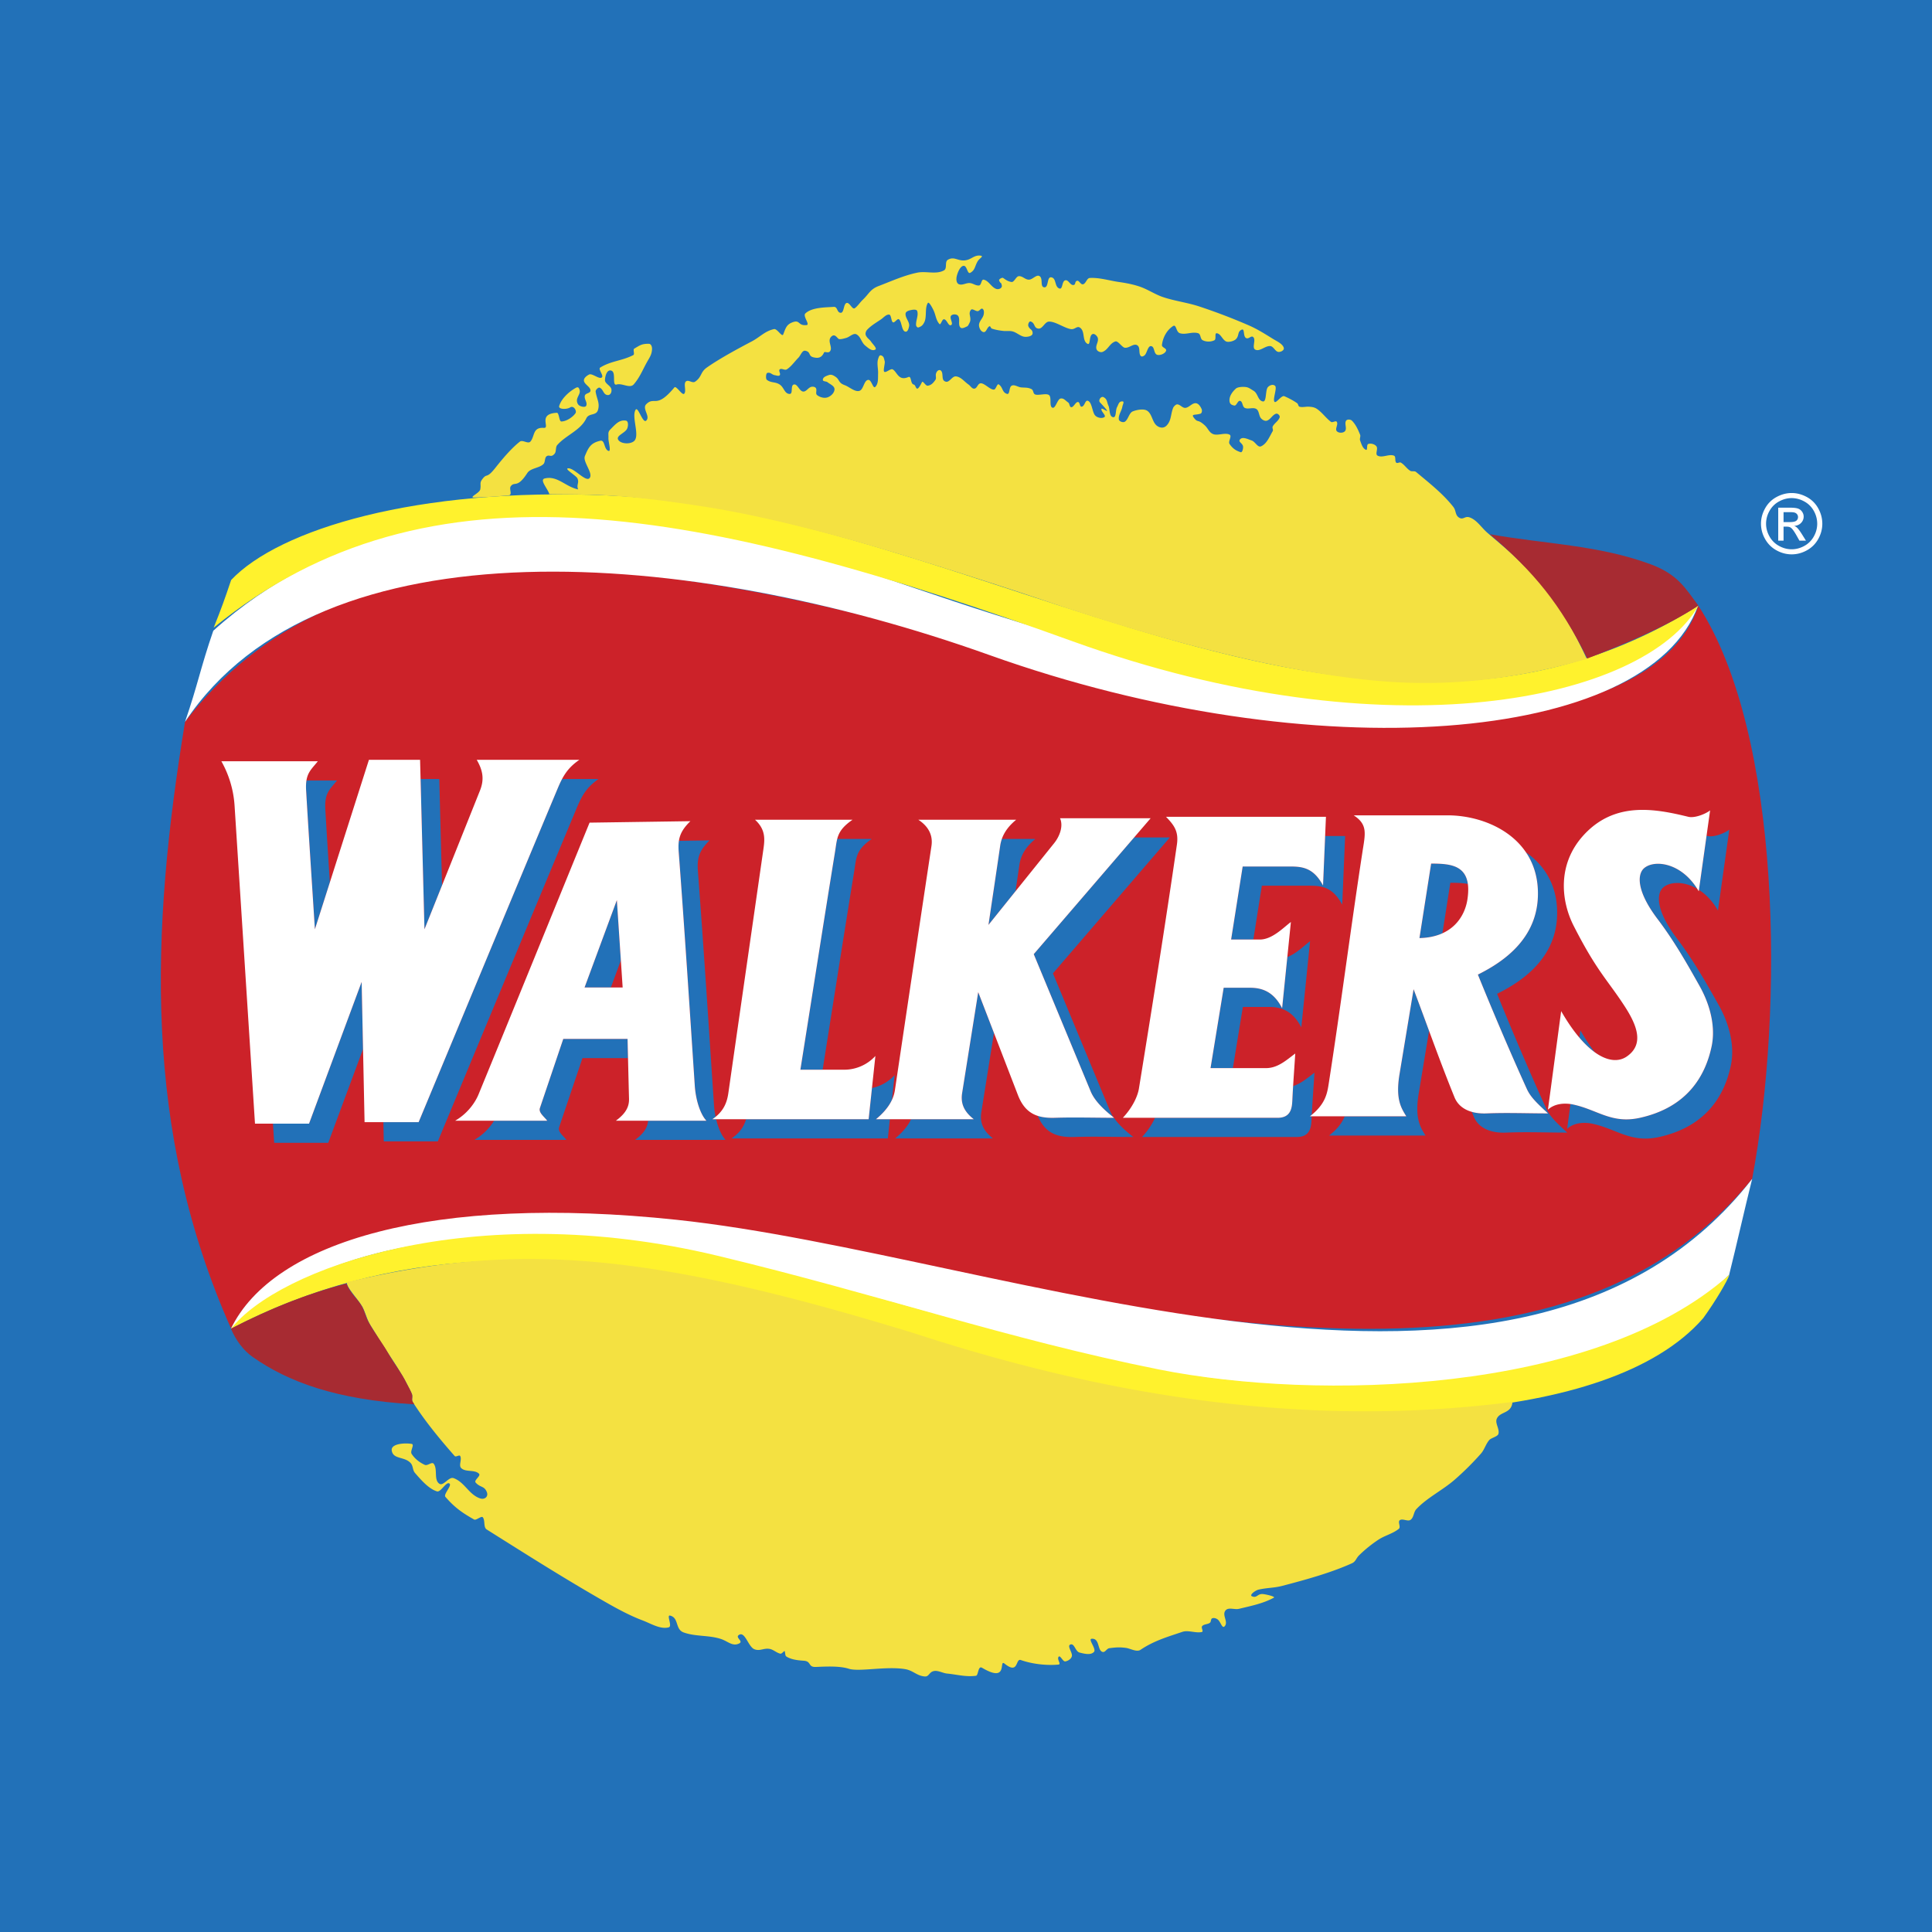
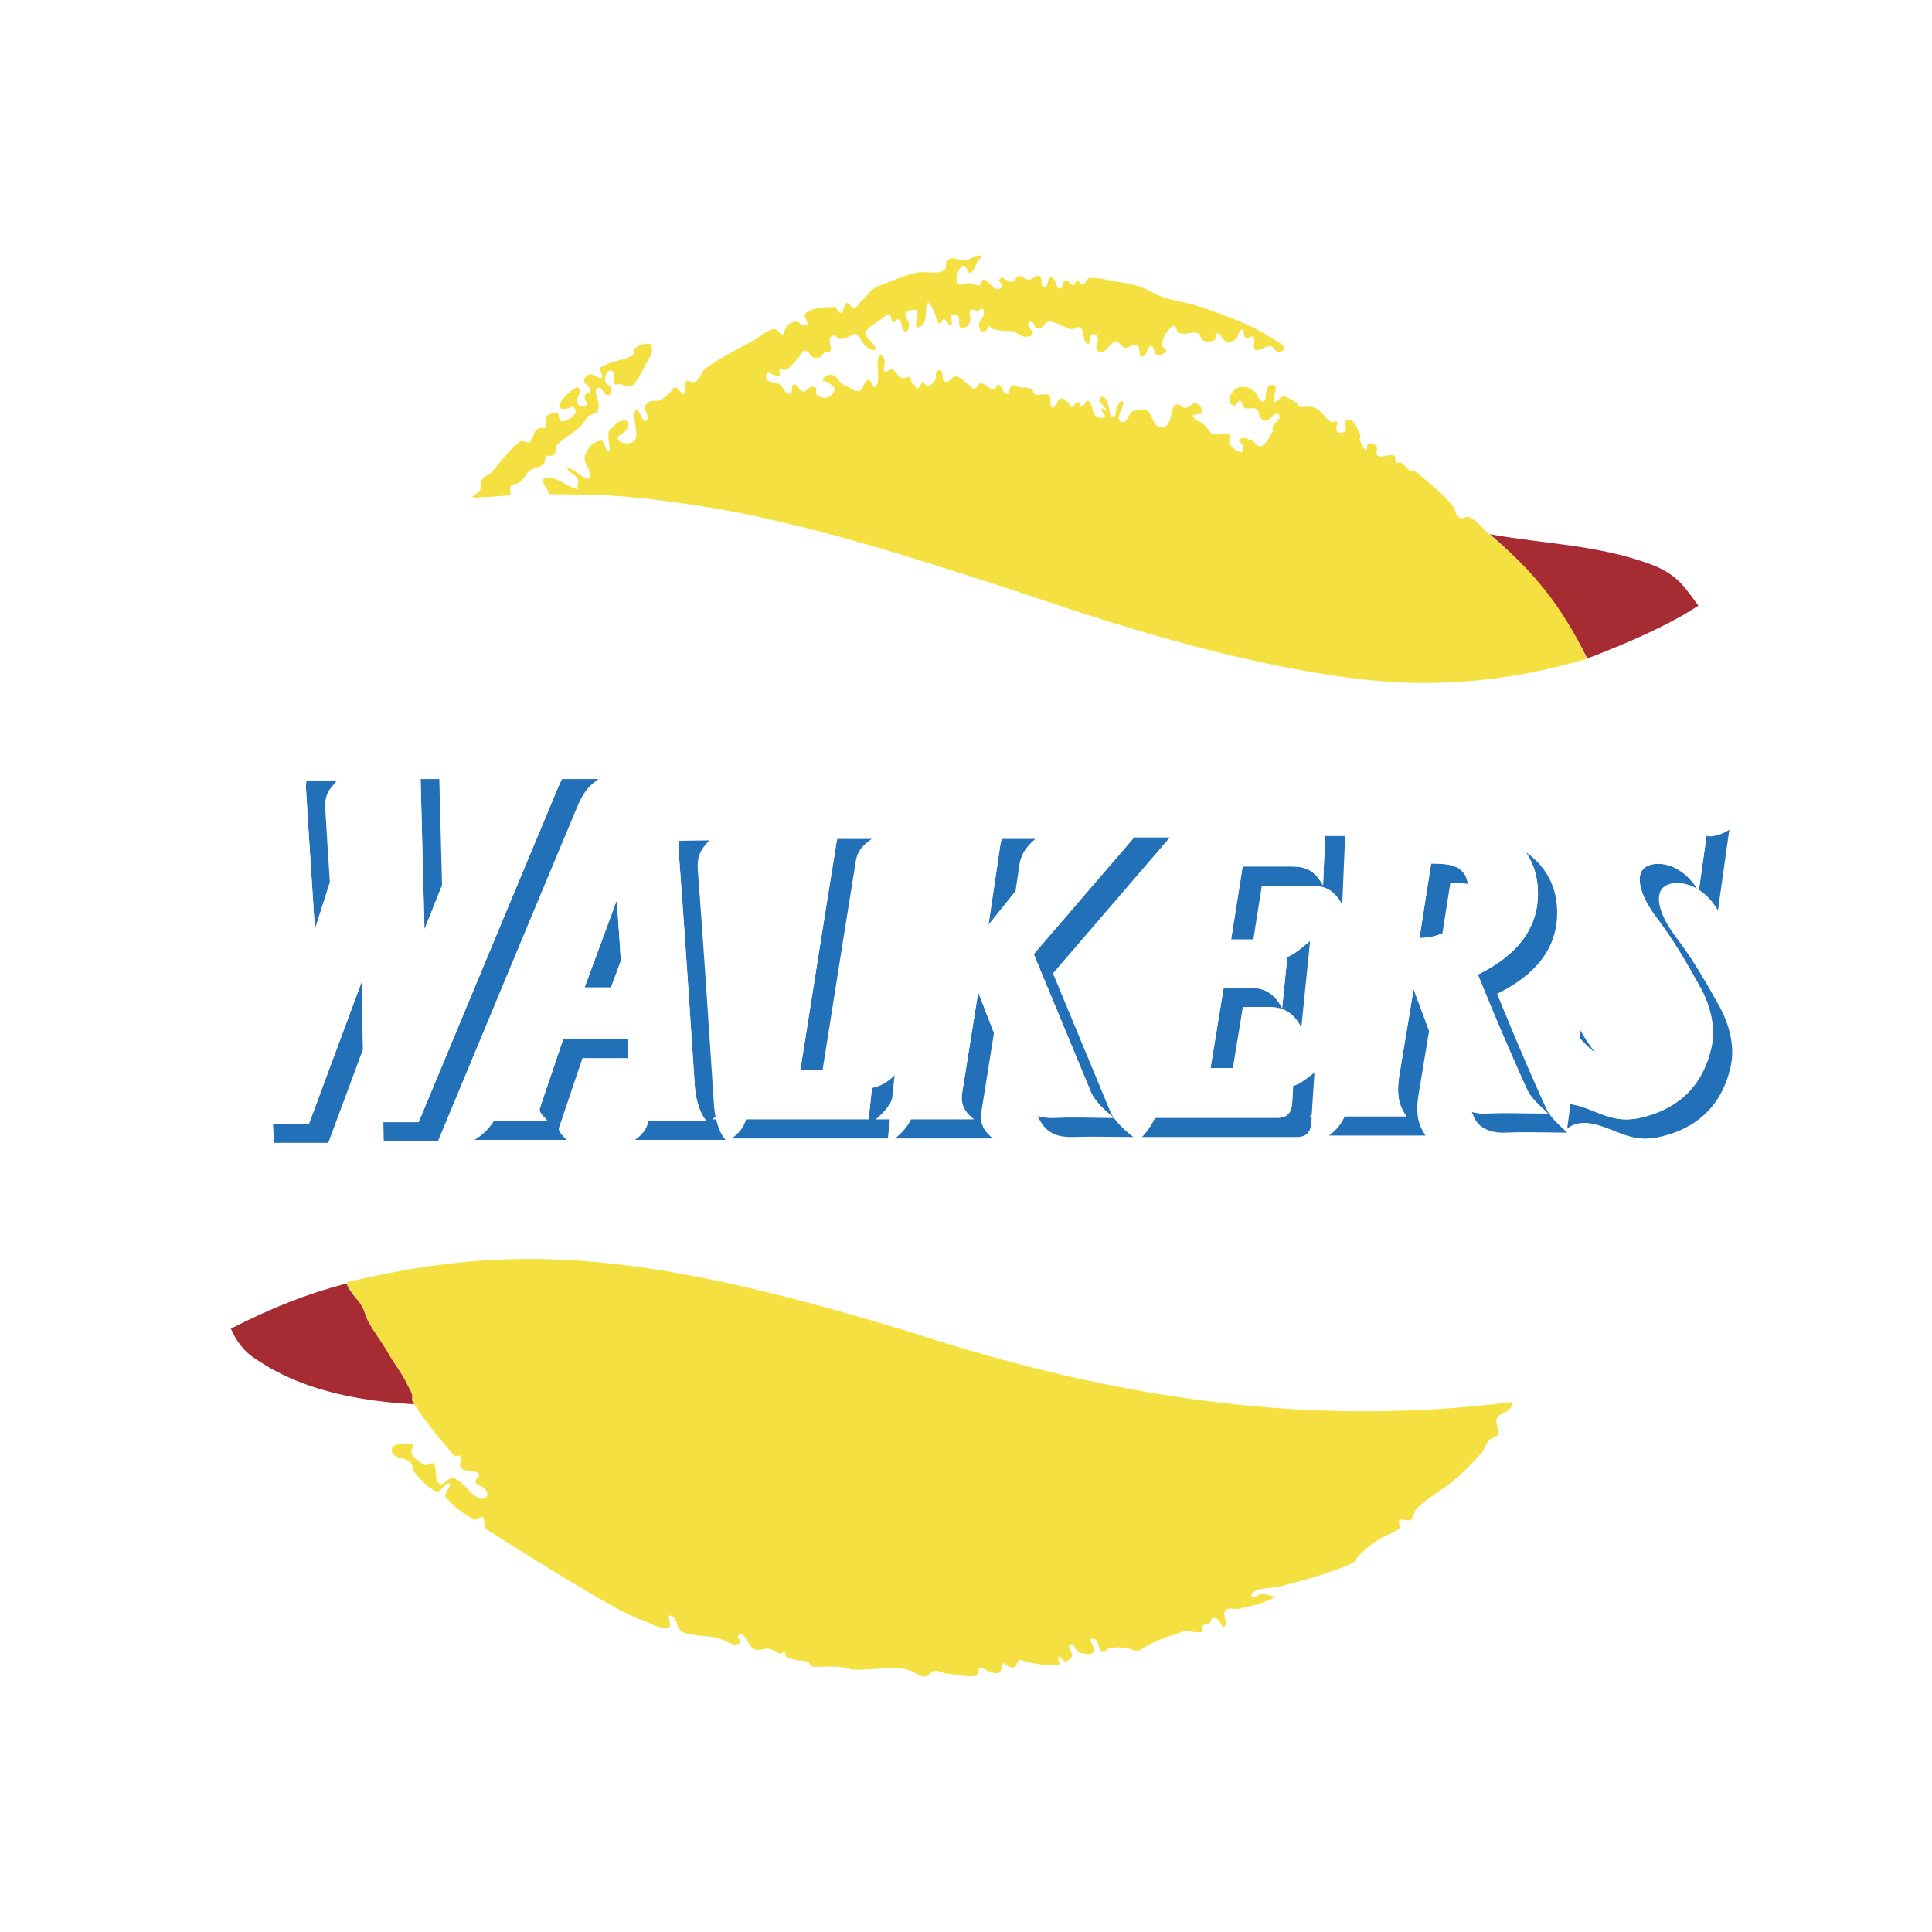
<svg xmlns="http://www.w3.org/2000/svg" height="2500" viewBox="0 0 277.752 277.752" width="2500">
  <g clip-rule="evenodd" fill-rule="evenodd">
-     <path d="m0 0h277.752v277.752h-277.752z" fill="#2271b8" />
-     <path d="m26.603 103.775c-4.97 30.186-6.074 58.715 6.626 87.247 11.043-22.457 67.993-15.979 89.455-11.045 61.001 14.025 105.285 18.775 129.212-10.492 4.602-24.48 4.229-64-7.734-82.407-7.314 22.502-63.24 18.599-91.66 9.519-64.235-20.524-104.364-20.8-125.899 7.178z" fill="#cc2229" />
    <path d="m48.451 112.206h-4.393a6.741 6.741 0 0 0 -.048 1.44c.391 6.653.841 13.303 1.261 19.954l2.151-6.746c-.224-3.482-.446-6.964-.65-10.448-.145-2.436.652-2.904 1.679-4.2zm-9.21 49.331.178 2.76h7.771l5.002-13.477-.202-9.658-7.562 20.375zm15.874-.211.058 2.762h7.771c6.651-15.965 13.277-31.939 19.955-47.891.764-1.827 1.426-3.009 3.15-4.201h-5.246c-.232.437-.444.911-.666 1.44-6.678 15.952-13.303 31.927-19.955 47.89zm8.434-34.038-.395-15.292h-2.69l.56 21.604zm7.481 33.829a8.129 8.129 0 0 1 -2.834 2.76h13.235c-.461-.605-1.272-1.164-1.051-1.818l3.359-9.943h6.547l-.065-2.762h-9.242l-3.36 9.943c-.221.654.59 1.213 1.051 1.82zm22.149 0c-.079.908-.553 1.793-1.879 2.76h13.014c-.588-.623-1.063-1.725-1.359-2.971h-.552c.17-.113.328-.23.474-.348a12.678 12.678 0 0 1 -.233-1.723c-.745-11.203-1.465-22.411-2.311-33.607-.138-1.835.167-2.941 1.681-4.411l-4.412.064c-.073.477-.074.994-.029 1.586.845 11.197 1.565 22.403 2.311 33.608.133 2.006.769 4.082 1.671 5.041zm-3.921-23.043-1.438 3.887h-3.78l4.643-12.56zm36.07-17.466h-4.964c-.14.544-.201 1.141-.318 1.86-1.714 10.567-3.298 20.747-4.98 31.319h3.199c1.521-9.592 2.979-18.914 4.543-28.558.32-1.979.218-3.027 2.52-4.621zm-18.069 40.298c-.283.957-.846 1.932-2.095 2.762h22.475l.295-2.762h-2.006c1.169-.963 1.889-1.895 2.304-2.791l.379-3.547a6.137 6.137 0 0 1 -3.254 1.854l-.48 4.484zm41.595-40.298h-4.824a5.549 5.549 0 0 0 -.248 1.02c-.549 3.782-1.119 7.562-1.68 11.343l3.893-4.843c.184-1.247.367-2.492.549-3.739.216-1.501.976-2.682 2.31-3.781zm-17.875 40.298c-.417.887-1.134 1.809-2.291 2.762h14.073c-1.525-1.18-1.9-2.398-1.68-3.781l1.814-11.381-2.266-5.873-2.31 14.492c-.221 1.383.154 2.602 1.681 3.781zm18.212-.486c1.041 2.463 2.748 3.113 5.203 3.037 2.871-.088 5.662 0 8.535 0-1.125-.871-2.129-1.807-2.793-2.762-2.861 0-5.643-.088-8.502.002-.915.028-1.73-.047-2.443-.277zm10.907.221a5.18 5.18 0 0 1 -.531-.965l-8.191-19.744 16.803-19.534h-5.137c-4.811 5.59-9.619 11.182-14.428 16.773l8.191 19.745c.533 1.285 1.8 2.561 3.293 3.725zm33.285-40.453h-2.877l-.303 7.111c-1.383-2.582-2.992-2.731-4.832-2.73h-6.721l-1.662 10.502h3.197l1.225-7.742h6.723c1.838 0 3.449.149 4.83 2.731zm-27.336 40.507c-.373.848-.975 1.816-1.859 2.762 7.422 0 14.844.004 22.266 0 1.916 0 2.049-1.453 2.1-2.52l.021-.451h-.262c.094-.072.186-.146.273-.219.105-2.02.262-4.035.387-6.053-.955.711-1.91 1.562-3.07 1.924-.041.68-.078 1.357-.111 2.037-.049 1.066-.184 2.52-2.1 2.521-5.881.003-11.764.001-17.645-.001zm11.195-7.14 1.438-8.791h3.781c1.693 0 3.385.516 4.621 2.939l1.26-12.392c-.797.591-1.959 1.774-3.273 2.281l-.748 7.352c-1.234-2.424-2.928-2.941-4.621-2.941h-3.779l-1.891 11.553h3.212zm16.074 6.931c-.35.871-.979 1.789-2.244 2.762h13.863c-.736-1.191-1.568-2.465-.977-6.037l1.492-9.006c-.738-2-1.473-4-2.227-5.992l-2.027 12.236c-.592 3.572.24 4.846.979 6.037zm18.28-.64c.09.225.182.447.271.672.674 1.648 2.414 2.402 4.621 2.311 2.938-.125 5.881-.002 8.822 0-1.59-1.471-2.506-2.332-3.041-3.508-2.416-5.314-4.941-11.268-7.041-16.447 3.857-1.912 9.014-5.476 8.611-12.393-.211-3.635-2.014-6.248-4.469-7.958.963 1.421 1.59 3.147 1.709 5.198.4 6.917-4.756 10.481-8.613 12.392 2.102 5.182 4.625 11.133 7.041 16.449.535 1.174 1.453 2.035 3.041 3.506-2.939 0-5.883-.123-8.82 0-.777.032-1.498-.043-2.132-.222zm-3.088-32.937-1.141 7.264c-.895.405-1.984.66-3.301.688l1.68-10.713c2.383.02 4.885.107 5.277 2.932-.785-.149-1.658-.164-2.515-.171zm40.105-7.643c-.666.524-2.232 1.144-3.139.921l-.135-.033-1.092 7.774c.992.637 1.953 1.605 2.732 2.972zm-19.308 32.033a27.073 27.073 0 0 1 -2.104-3.176l-.141 1.051c.772.91 1.526 1.613 2.245 2.125zm-3.528 7.422-.48 3.57c.969-.896 2.432-.996 3.639-.738 3.506.754 5.512 2.818 9.607 1.904 6.758-1.506 9.387-5.967 10.293-10.291.572-2.727-.176-5.861-1.715-8.613-1.875-3.355-3.734-6.599-6.057-9.662-3.09-4.074-2.918-6.473-1.938-7.318.961-.829 2.951-.921 4.875.204-2.369-3.786-6.18-4.22-7.637-2.964-.98.844-1.152 3.244 1.938 7.317 2.324 3.063 4.182 6.306 6.059 9.663 1.537 2.75 2.285 5.885 1.713 8.611-.906 4.324-3.533 8.785-10.291 10.293-4.096.912-6.104-1.152-9.607-1.904a6.385 6.385 0 0 0 -.399-.072z" fill="#2271b8" />
    <path d="m30.663 90.68c-1.841 5.337-2.223 7.756-4.063 13.094 19.51-29.266 72.683-24.95 115.631-9.606 46.699 16.686 94.703 12.786 101.883-7.092-19.229 18.113-47.387 19.805-112.919-2.627-18.352-6.282-68.322-22.851-100.532 6.231zm221.233 78.806c-1.104 4.418-2.209 9.387-3.312 13.803-14.91 14.91-56.373 22.859-103.992 8.656-40.206-11.99-85.826-23.891-111.411-.883 6.06-12.637 29.203-19.396 64.103-15.697 47.482 5.035 121.482 36.639 154.612-5.879z" fill="#fff" />
-     <path d="m30.72 90.238c1.104-2.761 1.583-4.093 2.51-6.854 6.915-7.301 26.708-13.328 53.973-12.169 53.229 2.262 107.833 46.944 156.979 15.837-7.73 13.621-44.477 21.582-90.023 5.127-53.308-19.259-92.517-27.158-123.439-1.941zm217.911 93.02c-.279.867-1.977 3.771-3.771 6.248-13.803 15.828-53.652 15.57-82.418 10.723-32.572-5.488-82.46-33.688-129.212-9.207 6.584-8.52 34.542-18.979 69.925-10.492 23.393 5.611 41.518 11.959 63.451 16.348 22.46 4.495 62.605 3.677 82.025-13.62z" fill="#fff22d" />
    <path d="m50.287 184.246c-1.418-.066 1.296 2.527 1.905 3.809.396.836.61 1.766 1.111 2.541.569.883 1.094 1.799 1.667 2.678 1.603 2.465 3.011 4.455 4.246 7.125.148.32-.071.852.119 1.15 1.761 2.768 3.868 5.312 6.032 7.777.174.199.667-.232.793 0 .28.514-.267 1.346.159 1.746.646.609 1.913.168 2.54.795.319.318-.774.93-.477 1.27.654.748 1.239.445 1.607 1.369.256.641-.296 1.125-.952.912-1.621-.525-2.227-2.342-3.83-2.916-.693-.25-1.466 1.225-2.063.793-.801-.578-.193-2.072-.793-2.857-.259-.338-.881.334-1.27.16-.754-.34-1.464-.891-1.905-1.588-.254-.402.469-1.352 0-1.43-.991-.164-3.006-.039-2.857.953.198 1.32 1.859.82 2.738 1.826.348.396.249.99.595 1.389.828.951 1.966 2.297 3.175 2.658.545.164 1.323-1.461 1.786-1.131.408.291-.906 1.547-.576 1.926 1.344 1.535 2.351 2.246 4.127 3.254.29.164 1.045-.582 1.25-.318.358.461.061 1.436.556 1.746 6.079 3.824 11.091 7.008 17.084 10.438 1.684.963 3.521 1.959 5.338 2.639 1.166.438 2.55 1.324 3.75.992.569-.158-.374-1.83.199-1.686 1.294.322.689 1.965 1.944 2.42 1.716.623 3.668.365 5.397.953.972.33 1.602 1.07 2.54.654.8-.355-.703-.898.08-1.289.835-.418 1.288 1.771 2.163 2.102.793.301 1.305-.188 2.143-.059.584.09 1.009.57 1.587.695.23.049.589-.551.635-.318.126.631-.012.652.576.912.657.293 1.426.369 2.143.418 1.133.074.592.939 1.726.893 1.443-.059 3.419-.166 4.743.258 1.499.479 5.349-.4 8.115.059 1.146.191 1.66.961 2.818 1.053.57.045.614-.537 1.151-.734.653-.24 1.371.25 2.063.316 1.478.145 2.674.508 4.147.318.352-.045.279-1.502.873-1.15 3.871 2.293 2.352-1.303 3.234-.596 2.061 1.654 1.539-.801 2.342-.516 1.523.541 3.578.818 5.396.654.477-.043-.266-.764.041-1.131.227-.271.602.732.951.674.408-.066.895-.385.953-.793.072-.516-.717-1.422-.238-1.627.609-.26.707.99 1.35 1.15.666.166 1.604.412 2.062-.1.381-.422-.904-1.836-.336-1.885 1.182-.098.801 1.637 1.547 1.885.404.135.59-.484 1.012-.535.947-.113 1.416-.164 2.361-.039.648.086 1.562.645 2.104.277 1.955-1.322 3.949-1.879 6.012-2.58.857-.291 1.914.217 2.799.021.314-.07-.154-.613.059-.854.268-.301.793-.23 1.111-.477.188-.145.1-.543.318-.635.248-.107.578-.004.793.158.449.338.643 1.396 1.012.973.557-.637-.414-1.57.1-2.242.418-.547 1.295-.096 1.965-.258 1.723-.422 3.418-.748 4.98-1.588.336-.18-1.168-.5-1.549-.535-.797-.076-.855.643-1.586.316-.41-.182.514-.854.951-.951 1.291-.291 2.193-.221 3.473-.557 3.205-.84 6.945-1.863 9.961-3.234.549-.248.586-.705 1.012-1.131a18.868 18.868 0 0 1 2.738-2.223c.984-.656 2.045-.857 2.977-1.588.355-.277-.211-1.041.18-1.27.412-.24 1.148.252 1.527-.039.49-.377.408-1.1.834-1.547 1.574-1.662 3.818-2.734 5.535-4.248a40.93 40.93 0 0 0 3.73-3.709c.52-.582.697-1.377 1.211-1.965.264-.303 1.195-.488 1.309-.873.211-.717-.543-1.549-.217-2.223.504-1.045 2.1-.668 2.242-2.381-29.172 3.754-57.57-.59-85.986-9.861-38.998-11.977-57.601-12.996-81.168-7.438z" fill="#f4e141" />
    <path d="m33.197 191.006c.716 1.701 1.818 3.162 3.157 4.098 4.998 3.498 11.869 6.137 23.2 6.785-.103-.209-.299-.408-.311-.617-.014-.238.069-.492.001-.75-.146-.547-.548-1.148-.802-1.68-.698-1.467-1.812-2.854-2.584-4.217-.919-1.623-1.982-2.943-2.884-4.586-.369-.672-.543-1.518-.913-2.186-.652-1.176-1.673-1.863-2.26-3.338-5.717 1.503-10.804 3.536-16.604 6.491z" fill="#a72b32" />
    <path d="m78.979 71.049c-.223-.782-1.46-2.075-.67-2.265 1.831-.442 2.963 1.183 4.806 1.574-.279-.67.209-.96-.115-1.609-.18-.36-1.78-1.301-1.393-1.406.824-.224 2.608 2.041 3.155 1.385.565-.678-1.009-2.337-.677-3.155.52-1.28.865-1.9 2.213-2.207.688-.156.503 1.171 1.151 1.449.486.208-.004-1.3.021-1.829.031-.623-.135-.84.307-1.281.689-.689 1.245-1.392 2.206-1.232.39.064.344.82.167 1.173-.317.636-1.643.986-1.267 1.588.415.664 2.037.673 2.425-.007.556-.974-.511-3.352.066-4.313.347-.578 1.025 2.015 1.522 1.56.66-.604-.625-1.727.007-2.359 1.219-1.219 1.42.75 4.049-2.418.257-.31 1.123 1.194 1.406.911.356-.356-.123-1.392.233-1.749.356-.356.933.295 1.348.007 1.008-.701.696-1.341 1.704-2.046 1.84-1.288 4.443-2.691 6.432-3.737 1.194-.629 1.879-1.478 3.197-1.77.462-.102 1.15 1.204 1.326.765.333-.835.434-1.383 1.27-1.718 1.213-.485.78.501 2.081.377.558-.053-.574-1.289-.167-1.675.924-.878 2.807-.859 4.08-.946.592-.041.426.852 1.02.852.48 0 .372-1.297.837-1.413.436-.109.807 1.011 1.173.75.408-.291.76-.841 1.123-1.187.958-.912 1.078-1.532 2.315-2.003 1.848-.706 3.599-1.509 5.536-1.916 1.261-.265 2.733.304 3.853-.335.494-.282.057-1.227.548-1.515.914-.537 1.407.197 2.461.081.968-.107 1.324-.83 2.287-.67.43.071-.205.397-.438.765-.439.697-.367 1.307-1.092 1.696-.416.225-.451-1.005-.925-1.005-.515 0-.897.985-1.012 1.486-.102.438-.08 1.041.349 1.173.505.155.979-.212 1.508-.182.498.029.842.39 1.34.349.355-.029.32-.908.67-.837.746.148 1.115 1.126 1.844 1.34.357.105.838-.135.764-.502-.115-.582-.137-.15-.377-.691-.102-.227.41-.441.51-.416.158.042.588.518 1.281.604.354.043.643-.784.998-.831.564-.075.945.525 1.514.496.529-.028 1.068-.796 1.508-.503.531.353.031 1.539.664 1.603.678.067.338-1.531 1.012-1.435.768.109.438 1.365 1.174 1.609.498.166.326-1.052.836-1.18.467-.116.695.724 1.174.677.371-.037.152-.473.502-.604.305-.114.514.529.838.503.447-.037.562-.882 1.012-.911 1.342-.086 2.852.386 4.182.576 1.02.145 2.041.337 3.016.67 1.158.396 2.189 1.121 3.35 1.508 1.697.565 3.496.782 5.193 1.34a84.508 84.508 0 0 1 7.037 2.681c1.33.573 2.377 1.254 3.613 2.011.504.31 1.344.68 1.5 1.253.094.344-.402.619-.758.59-.479-.04-.695-.79-1.172-.838-.742-.074-1.523.855-2.178.503-.492-.265.111-1.324-.242-1.756-.318-.391-.691.36-1.105.073-.41-.283-.135-1.382-.59-1.18-.664.294-.326.856-.838 1.368-.275.276-1.061.486-1.414.321-.537-.251-.75-1.114-1.34-1.173-.352-.035-.02.848-.334 1.005-.5.25-1.178.25-1.676 0-.402-.201-.24-.883-.67-1.012-.857-.257-1.742.257-2.602.007-.605-.176-.494-1.369-1.02-1.02-.896.598-1.439 1.625-1.572 2.695-.051.399.717.463.59.845-.135.403-.844.692-1.254.583-.572-.152-.346-1.253-.939-1.253-.449 0-.555 1.058-.91 1.333-.221.171-.461.243-.598 0-.242-.439.002-1.126-.4-1.428-.535-.402-1.189.43-1.85.321-.369-.061-.971-1.016-1.326-.903-.842.265-1.035 1.188-1.857 1.508-.279.108-.711-.063-.838-.335-.258-.56.322-1.09.154-1.683-.064-.227-.484-.736-.824-.503-.453.312-.199 1.63-.67 1.348-.773-.464-.309-1.699-1.004-2.272-.477-.392-.754.258-1.363.167-.926-.136-2.227-1.115-3.16-1.078-.604.024-.908 1.068-1.508 1.005-.711-.075-.436-.794-1.115-1.02-.236-.079-.43.44-.334.67.229.548.611.426.611 1.02 0 .425-.752.555-1.174.502-.57-.071-1.113-.604-1.668-.757-.484-.134-.848-.028-1.348-.08-.564-.06-1.135-.155-1.674-.335-.15-.05-.191-.397-.336-.335-.363.155-.445.88-.838.837-.398-.044-.67-.603-.67-1.005 0-.549.555-.97.67-1.508.061-.278.078-.691-.168-.837-.213-.128-.422.31-.67.335-.338.034-.805-.442-1.004-.167-.4.549.047.945-.096 1.609-.025.122-.293.688-.408.736-.311.133-.779.42-1.004.167-.378-.425.021-1.23-.335-1.675-.209-.262-.805-.268-1.005 0-.268.357.399 1.141 0 1.34-.39.195-.571-.794-1.005-.837-.314-.032-.46.905-.67.67-.504-.567-.508-1.25-.831-1.937-.134-.285-.662-1.337-.831-1.071-.458.72-.121 1.99-.502 2.754-.215.429-.397.605-.852.757-.149.05-.324-.178-.335-.335-.047-.67.365-1.367.168-2.01-.084-.272-.56-.223-.838-.167-.319.063-.792.181-.838.503-.09.63.627 1.219.503 1.843-.079.395-.231.899-.604.75-.463-.185-.459-1.408-.83-1.741-.252-.227-.668.614-.925.394-.216-.185-.207-1.043-.489-1.079-.447-.056-.802.417-1.172.67-.691.473-1.441.895-2.011 1.508-.193.208-.303.588-.167.837.246.452.487.497.772.925.188.282.864.921.568 1.086-.49.271-1-.216-1.435-.569-.581-.472-.604-1.224-1.246-1.609-.454-.272-.997.366-1.508.502-.328.087-.667.201-1.005.168-.248-.024-.582-.919-1.151-.335-.611.626.287 1.529-.175 2.098-.26.32-.754-.051-.859.182-.375.836-.943.797-1.465.684-.852-.184-.357-.765-1.208-.954-.462-.102-.671.671-1.005 1.005-.559.558-1.006 1.257-1.676 1.675-.284.178-.748-.214-1.005 0-.215.179.174.62 0 .838-.14.174-.45.033-.67 0-.509-.078-.604-.446-1.107-.335-.218.048-.256.855-.08.991.633.487 1.188.248 1.857.684.628.41.684 1.348 1.435 1.348.515 0 .083-1.2.576-1.348.535-.16.787.932 1.34 1.005.445.059.738-.552 1.173-.67.221-.06.536-.02.67.168.197.276-.097.793.167 1.005.402.321 1.019.498 1.508.335.488-.162 1.005-.657 1.005-1.173 0-.474-.636-.709-1.005-1.005-.195-.156-.67-.085-.67-.335 0-.402.453-.547.831-.685.381-.138.679.022 1.012.255.267.187.329.323.503.597.216.339.454.463.831.604.626.234 1.455 1.014 2.09.802.603-.201.632-1.532 1.268-1.574.472-.031.67 1.34 1.005 1.005.473-.473.374-1.261.401-1.93.027-.671-.205-1.453.007-2.091.088-.264.165-.59.43-.502.413.137.392.427.517.845.071.239-.232 1.266-.095 1.472.195.293.942-.485 1.246-.307.654.384.815 1.714 2.244 1.1.483-.208.263.976.779 1.078.398.08.286 1.477 1.173-.335.143-.292.516.552.837.502.52-.08.798-.406 1.1-.837.163-.233.016-.56.073-.838.136-.661.821-.86.925-.007.067.545-.02.963.51 1.106.496.135.899-.792 1.414-.765.727.04 1.243.761 1.842 1.173.295.202.482.625.838.59.393-.039.457-.656.838-.757.541-.144 1.441.969 1.996.89.275-.04.438-.898.67-.743.631.42.455 1.139 1.18 1.361.459.141.254-.945.678-1.173.393-.211.896.194 1.34.241.621.064.965-.023 1.521.255.291.145.203.633.504.757.463.192 1.576-.205 1.988.081.451.312-.006 1.642.51 1.828.451.164.701-1.225 1.172-1.318.451-.09.717.32 1.1.575.191.127.182.638.408.67.371.052.633-.785 1.006-.743.277.03.225.697.502.67.479-.047.49-1.022.932-.837.576.239.594 1.603 1 2.076.291.341.947.5 1.332.269.348-.208-.457-.769-.416-1.173.037-.355 1.938 1.339-.201-.953-.291-.31.162-.958.529-.743.539.314.422.625.678 1.194.246.548.08 1.558.67 1.675.496.099.332-.982.568-1.427.242-.454.258-.845.771-.845.336 0 .059.435 0 .764-.109.627-.607 1.215-.502 1.843.047.281.592.471.838.328.512-.298.619-1.286 1.172-1.5.574-.223 1.58-.427 2.084-.073.723.506.699 1.68 1.428 2.178.461.314.973.326 1.354-.08.689-.732.553-1.593.926-2.527.074-.186.375-.502.576-.502.424 0 .748.529 1.172.502.549-.034.959-.709 1.508-.67.395.028.678.477.838.837.094.21.051.602-.168.67-.801.25-1.42-.015-.9.642.564.711.455.072 1.523 1.033.471.426.609 1.021 1.199 1.257.676.27 1.725-.261 2.367.084.393.211-.254.973 0 1.34.43.625.875.957 1.602 1.18.238.073.375-.584.334-.83-.08-.492-.754-.641-.428-1.02.363-.426 1.143-.01 1.674.167.5.167.859 1.051 1.342.837.836-.371 1.209-1.388 1.674-2.178.113-.192-.1-.471 0-.67.25-.499.859-.802 1.006-1.34.062-.228-.275-.565-.502-.502-.539.146-.809.841-1.342 1.005-.287.088-.637-.112-.836-.335-.334-.371-.252-1.07-.672-1.34-.471-.303-1.172.083-1.674-.167-.361-.18-.277-.918-.67-1.005-.35-.078-.488.733-.838.67-.467-.084-.686-.291-.686-.765 0-.651.443-1.237.926-1.675.205-.187.719-.241.998-.241.781 0 .873.16 1.543.562.643.385.592 1.383 1.326 1.529.588.117.324-1.651.75-2.076.279-.279.715-.428 1.012-.168.34.296-.389 1.986-.072 2.303.238.239 1-.985 1.406-.809.641.278 1.268.607 1.842 1.005.166.114.143.445.336.502.428.128.895-.027 1.34 0 .449.028.809.074 1.18.328.75.513 1.277 1.305 2.004 1.85.223.167.689-.237.838 0 .236.379-.295 1.004 0 1.34.256.294.912.292 1.172 0 .336-.377-.113-1.087.168-1.508.154-.231.641-.197.838 0 .549.549.877 1.293 1.172 2.011.107.258-.1.577 0 .837.189.491.355 1.133.838 1.34.275.118.051-.743.336-.838.385-.128.918.018 1.172.335.281.352-.229 1.129.168 1.34.689.368 1.613-.274 2.346 0 .33.124.086.756.334 1.005.158.157.479-.112.67 0 .514.299.836.862 1.342 1.173.24.148.619-.016.836.167 1.879 1.573 3.848 3.1 5.361 5.026.416.528.244 1.165.811 1.529.625.402.834-.272 1.535-.021 1.043.373 1.678 1.45 2.514 2.178 1.342 1.17 2.734 2.284 4.02 3.518 4.861 4.667 7.412 8.394 10.314 14.648-9.379 2.696-19.002 4.071-29.58 3.197-13.697-1.132-31.174-5.744-47.578-11.305-6.57-2.228-13.915-4.565-20.746-6.675-11.013-3.4-21.318-5.919-28.97-7.105-12.405-1.923-15.898-1.7-22.277-1.787zm-10.941.481c-.504-.101.913-.666 1.005-1.172.151-.831-.168-.893.359-1.553.651-.814.521.093 1.829-1.565.957-1.212 2.288-2.803 3.508-3.751.396-.308 1.175.377 1.508 0 .665-.755.293-2.087 1.926-1.976 1.003.069-.97-2.023 1.878-2.168.339-.017.313 1.248.652 1.248.699 0 1.649-.617 2.037-1.199.207-.311-.252-1.168-.793-.811-.442.291-1.705.295-1.556-.212.312-1.06 1.386-2.04 2.346-2.587.352-.201.475-.103.591.286.143.479-.304.896-.379 1.389-.045.298.081.679.335.838.283.177.899.318 1.005 0 .167-.502-.331-.895-.212-1.411.09-.392.778-.317.812-.719.043-.524-.832-.873-.935-1.389-.08-.398.366-.736.723-.93.443-.242 1.463.738 1.847.41.308-.264-.583-1.201-.238-1.415 1.56-.968 3.125-.953 4.757-1.794.247-.127-.095-.793.146-.935.852-.501 1.083-.692 2.072-.692.357 0 .495.433.476.79-.042.829-.393 1.23-.789 1.958-.615 1.128-.998 2.115-1.838 3.086-.561.647-1.672-.216-2.465.026-.701.214-.041-1.711-.723-1.984-.625-.25-.911.644-.952 1.314-.034.551.846.82.93 1.366.066.432-.166.883-.595.812-.585-.097-.545-.784-1.076-1.049-.211-.106-.632.317-.599.551.149 1.048.649 1.667.327 2.676-.267.833-1.292.384-1.667 1.173-.825 1.738-2.946 2.42-4.188 3.853-.258.298-.109.918-.361 1.221-.527.635-.753.082-1.168.384-.285.207-.184.853-.432 1.102-.625.625-1.865.573-2.342 1.314-1.444 2.239-1.793 1.147-2.362 1.875-.288.368.222 1.118-.203 1.307a64.25 64.25 0 0 1 -5.196.333z" fill="#f4e141" />
    <path d="m244.168 87.068c-1.867-2.491-2.943-4.491-6.867-5.945-7.523-2.789-15.299-2.919-23.125-4.321 6.307 5.373 10.162 10.043 14.016 17.869 5.37-2.065 11.421-4.606 15.976-7.603z" fill="#a72b32" />
-     <path d="m45.69 109.445h-13.863a14.937 14.937 0 0 1 1.891 6.302l2.94 45.791h7.772l7.562-20.375.42 20.164h7.771c6.651-15.963 13.277-31.938 19.955-47.89.765-1.827 1.426-3.009 3.151-4.201h-14.752c.882 1.522 1.112 2.802.469 4.411l-7.983 19.953-.63-24.365h-7.354l-7.769 24.365c-.42-6.651-.87-13.301-1.261-19.954-.142-2.437.654-2.905 1.681-4.201zm39.069 8.822c-5.321 13.022-10.617 26.055-15.963 39.069-.432 1.049-1.467 2.686-3.361 3.781h13.235c-.46-.607-1.272-1.166-1.051-1.82l3.36-9.943h9.242c.069 2.871.134 5.742.21 8.613.027 1.049-.376 2.045-1.891 3.15h13.014c-.902-.959-1.538-3.035-1.671-5.041-.746-11.205-1.465-22.412-2.311-33.608-.139-1.835.167-2.941 1.68-4.411zm3.923 11.134-4.643 12.56h5.477zm33.885-11.554h-14.025c1.542 1.4 1.413 2.809 1.213 4.201-1.68 11.692-3.368 23.384-5.041 35.077-.18 1.26-.611 2.654-2.311 3.781h22.475l.973-9.098a6.088 6.088 0 0 1 -4.477 1.979h-6.308c1.683-10.572 3.267-20.752 4.98-31.319.322-1.979.22-3.027 2.521-4.621zm23.525 0h-14.074c1.436.938 2.131 2.196 1.892 3.781-1.766 11.69-3.511 23.384-5.251 35.078-.196 1.318-.935 2.721-2.73 4.201h14.074c-1.527-1.18-1.902-2.398-1.681-3.781l2.31-14.492 5.672 14.703c1.025 2.73 2.771 3.439 5.332 3.361 2.869-.09 5.662-.002 8.533 0-1.523-1.182-2.822-2.477-3.363-3.781l-8.191-19.745 16.803-19.535h-13.023c.525 1.19-.115 2.67-.838 3.571l-9.453 11.763c.561-3.781 1.131-7.561 1.68-11.343.216-1.501.976-2.682 2.308-3.781zm44.531-.42h-22.99c1.129 1.178 1.844 2.066 1.564 3.991-1.701 11.71-3.568 23.397-5.461 35.079-.168 1.033-.855 2.648-2.311 4.201 7.422-.002 14.846.002 22.266 0 1.916-.002 2.051-1.455 2.1-2.521.105-2.242.281-4.48.42-6.721-1.248.928-2.496 2.1-4.201 2.1h-7.98l1.891-11.553h3.779c1.693 0 3.387.518 4.621 2.941.422-4.131.842-8.263 1.262-12.393-1.033.764-2.674 2.521-4.465 2.521h-4.129l1.662-10.502h6.721c1.84 0 3.449.149 4.832 2.73zm3.99-.211c2.064 1.339 1.658 2.664 1.26 5.251-1.695 11.049-3.113 22.142-4.83 33.188-.229 1.465-.424 3.055-2.73 4.83h13.863c-.738-1.191-1.57-2.465-.979-6.037l2.027-12.236c1.961 5.18 3.791 10.412 5.883 15.543.672 1.65 2.414 2.402 4.621 2.311 2.938-.123 5.881 0 8.82 0-1.588-1.471-2.506-2.332-3.041-3.506-2.416-5.316-4.939-11.268-7.041-16.449 3.857-1.911 9.014-5.475 8.613-12.392-.426-7.326-7.316-10.503-12.986-10.503zm11.133 6.932-1.68 10.713c4.748-.1 6.539-3.14 6.9-5.582.737-4.982-2.331-5.108-5.22-5.131zm40.106-7.643c-.666.523-2.23 1.144-3.137.921-4.859-1.19-10.6-2.231-15.057 2.649-3.84 4.208-3.217 9.5-1.422 13.023 3.348 6.573 4.875 7.778 7.316 11.54 1.764 2.715 2.877 5.465.34 7.236-2.123 1.482-5.732-.029-9.453-6.512l-1.902 14.168c.969-.898 2.43-.998 3.639-.738 3.504.752 5.512 2.816 9.607 1.904 6.758-1.508 9.385-5.969 10.291-10.293.572-2.727-.176-5.861-1.713-8.611-1.877-3.357-3.734-6.6-6.059-9.663-3.09-4.074-2.918-6.473-1.938-7.317 1.502-1.294 5.508-.792 7.854 3.327zm11.726-45.626c.74 0 1.461.189 2.168.569a4.056 4.056 0 0 1 1.648 1.631c.393.706.588 1.444.588 2.212 0 .759-.191 1.489-.58 2.189s-.932 1.246-1.631 1.632c-.699.39-1.43.583-2.193.583s-1.496-.193-2.193-.583a4.11 4.11 0 0 1 -1.633-1.632 4.434 4.434 0 0 1 -.586-2.189c0-.768.199-1.506.594-2.212a4.061 4.061 0 0 1 1.65-1.631c.705-.379 1.428-.569 2.168-.569zm0 .73c-.619 0-1.223.159-1.809.477a3.403 3.403 0 0 0 -1.375 1.36 3.706 3.706 0 0 0 -.498 1.845c0 .634.164 1.242.488 1.824a3.446 3.446 0 0 0 1.365 1.362c.584.325 1.193.489 1.828.489s1.244-.164 1.83-.489a3.431 3.431 0 0 0 1.359-1.362c.324-.582.484-1.19.484-1.824a3.74 3.74 0 0 0 -.492-1.845 3.395 3.395 0 0 0 -1.377-1.36 3.757 3.757 0 0 0 -1.803-.477zm-1.933 6.116v-4.741h1.629c.559 0 .961.041 1.211.13.25.087.445.241.596.458.148.219.221.451.221.696 0 .347-.123.648-.371.906-.246.256-.576.4-.984.433.168.07.303.154.402.251.191.188.426.501.703.942l.578.926h-.936l-.42-.747c-.332-.586-.598-.955-.801-1.102-.139-.111-.346-.165-.613-.165h-.449v2.014h-.766zm.765-2.668h.93c.441 0 .744-.067.906-.198a.646.646 0 0 0 .244-.526.63.63 0 0 0 -.119-.378c-.076-.109-.184-.193-.322-.248s-.395-.08-.77-.08h-.869z" fill="#fff" />
+     <path d="m45.69 109.445h-13.863a14.937 14.937 0 0 1 1.891 6.302l2.94 45.791h7.772l7.562-20.375.42 20.164h7.771c6.651-15.963 13.277-31.938 19.955-47.89.765-1.827 1.426-3.009 3.151-4.201h-14.752c.882 1.522 1.112 2.802.469 4.411l-7.983 19.953-.63-24.365h-7.354l-7.769 24.365c-.42-6.651-.87-13.301-1.261-19.954-.142-2.437.654-2.905 1.681-4.201zm39.069 8.822c-5.321 13.022-10.617 26.055-15.963 39.069-.432 1.049-1.467 2.686-3.361 3.781h13.235c-.46-.607-1.272-1.166-1.051-1.82l3.36-9.943h9.242c.069 2.871.134 5.742.21 8.613.027 1.049-.376 2.045-1.891 3.15h13.014c-.902-.959-1.538-3.035-1.671-5.041-.746-11.205-1.465-22.412-2.311-33.608-.139-1.835.167-2.941 1.68-4.411zm3.923 11.134-4.643 12.56h5.477zm33.885-11.554h-14.025c1.542 1.4 1.413 2.809 1.213 4.201-1.68 11.692-3.368 23.384-5.041 35.077-.18 1.26-.611 2.654-2.311 3.781h22.475l.973-9.098a6.088 6.088 0 0 1 -4.477 1.979h-6.308c1.683-10.572 3.267-20.752 4.98-31.319.322-1.979.22-3.027 2.521-4.621zm23.525 0h-14.074c1.436.938 2.131 2.196 1.892 3.781-1.766 11.69-3.511 23.384-5.251 35.078-.196 1.318-.935 2.721-2.73 4.201h14.074c-1.527-1.18-1.902-2.398-1.681-3.781l2.31-14.492 5.672 14.703c1.025 2.73 2.771 3.439 5.332 3.361 2.869-.09 5.662-.002 8.533 0-1.523-1.182-2.822-2.477-3.363-3.781l-8.191-19.745 16.803-19.535h-13.023c.525 1.19-.115 2.67-.838 3.571l-9.453 11.763c.561-3.781 1.131-7.561 1.68-11.343.216-1.501.976-2.682 2.308-3.781zm44.531-.42h-22.99c1.129 1.178 1.844 2.066 1.564 3.991-1.701 11.71-3.568 23.397-5.461 35.079-.168 1.033-.855 2.648-2.311 4.201 7.422-.002 14.846.002 22.266 0 1.916-.002 2.051-1.455 2.1-2.521.105-2.242.281-4.48.42-6.721-1.248.928-2.496 2.1-4.201 2.1h-7.98l1.891-11.553h3.779c1.693 0 3.387.518 4.621 2.941.422-4.131.842-8.263 1.262-12.393-1.033.764-2.674 2.521-4.465 2.521h-4.129l1.662-10.502h6.721c1.84 0 3.449.149 4.832 2.73zm3.99-.211c2.064 1.339 1.658 2.664 1.26 5.251-1.695 11.049-3.113 22.142-4.83 33.188-.229 1.465-.424 3.055-2.73 4.83h13.863c-.738-1.191-1.57-2.465-.979-6.037l2.027-12.236c1.961 5.18 3.791 10.412 5.883 15.543.672 1.65 2.414 2.402 4.621 2.311 2.938-.123 5.881 0 8.82 0-1.588-1.471-2.506-2.332-3.041-3.506-2.416-5.316-4.939-11.268-7.041-16.449 3.857-1.911 9.014-5.475 8.613-12.392-.426-7.326-7.316-10.503-12.986-10.503zm11.133 6.932-1.68 10.713c4.748-.1 6.539-3.14 6.9-5.582.737-4.982-2.331-5.108-5.22-5.131zm40.106-7.643c-.666.523-2.23 1.144-3.137.921-4.859-1.19-10.6-2.231-15.057 2.649-3.84 4.208-3.217 9.5-1.422 13.023 3.348 6.573 4.875 7.778 7.316 11.54 1.764 2.715 2.877 5.465.34 7.236-2.123 1.482-5.732-.029-9.453-6.512l-1.902 14.168c.969-.898 2.43-.998 3.639-.738 3.504.752 5.512 2.816 9.607 1.904 6.758-1.508 9.385-5.969 10.291-10.293.572-2.727-.176-5.861-1.713-8.611-1.877-3.357-3.734-6.6-6.059-9.663-3.09-4.074-2.918-6.473-1.938-7.317 1.502-1.294 5.508-.792 7.854 3.327zm11.726-45.626c.74 0 1.461.189 2.168.569a4.056 4.056 0 0 1 1.648 1.631c.393.706.588 1.444.588 2.212 0 .759-.191 1.489-.58 2.189s-.932 1.246-1.631 1.632c-.699.39-1.43.583-2.193.583s-1.496-.193-2.193-.583a4.11 4.11 0 0 1 -1.633-1.632 4.434 4.434 0 0 1 -.586-2.189c0-.768.199-1.506.594-2.212a4.061 4.061 0 0 1 1.65-1.631c.705-.379 1.428-.569 2.168-.569zm0 .73c-.619 0-1.223.159-1.809.477a3.403 3.403 0 0 0 -1.375 1.36 3.706 3.706 0 0 0 -.498 1.845c0 .634.164 1.242.488 1.824a3.446 3.446 0 0 0 1.365 1.362c.584.325 1.193.489 1.828.489s1.244-.164 1.83-.489a3.431 3.431 0 0 0 1.359-1.362c.324-.582.484-1.19.484-1.824a3.74 3.74 0 0 0 -.492-1.845 3.395 3.395 0 0 0 -1.377-1.36 3.757 3.757 0 0 0 -1.803-.477zm-1.933 6.116v-4.741h1.629c.559 0 .961.041 1.211.13.25.087.445.241.596.458.148.219.221.451.221.696 0 .347-.123.648-.371.906-.246.256-.576.4-.984.433.168.07.303.154.402.251.191.188.426.501.703.942l.578.926l-.42-.747c-.332-.586-.598-.955-.801-1.102-.139-.111-.346-.165-.613-.165h-.449v2.014h-.766zm.765-2.668h.93c.441 0 .744-.067.906-.198a.646.646 0 0 0 .244-.526.63.63 0 0 0 -.119-.378c-.076-.109-.184-.193-.322-.248s-.395-.08-.77-.08h-.869z" fill="#fff" />
  </g>
</svg>